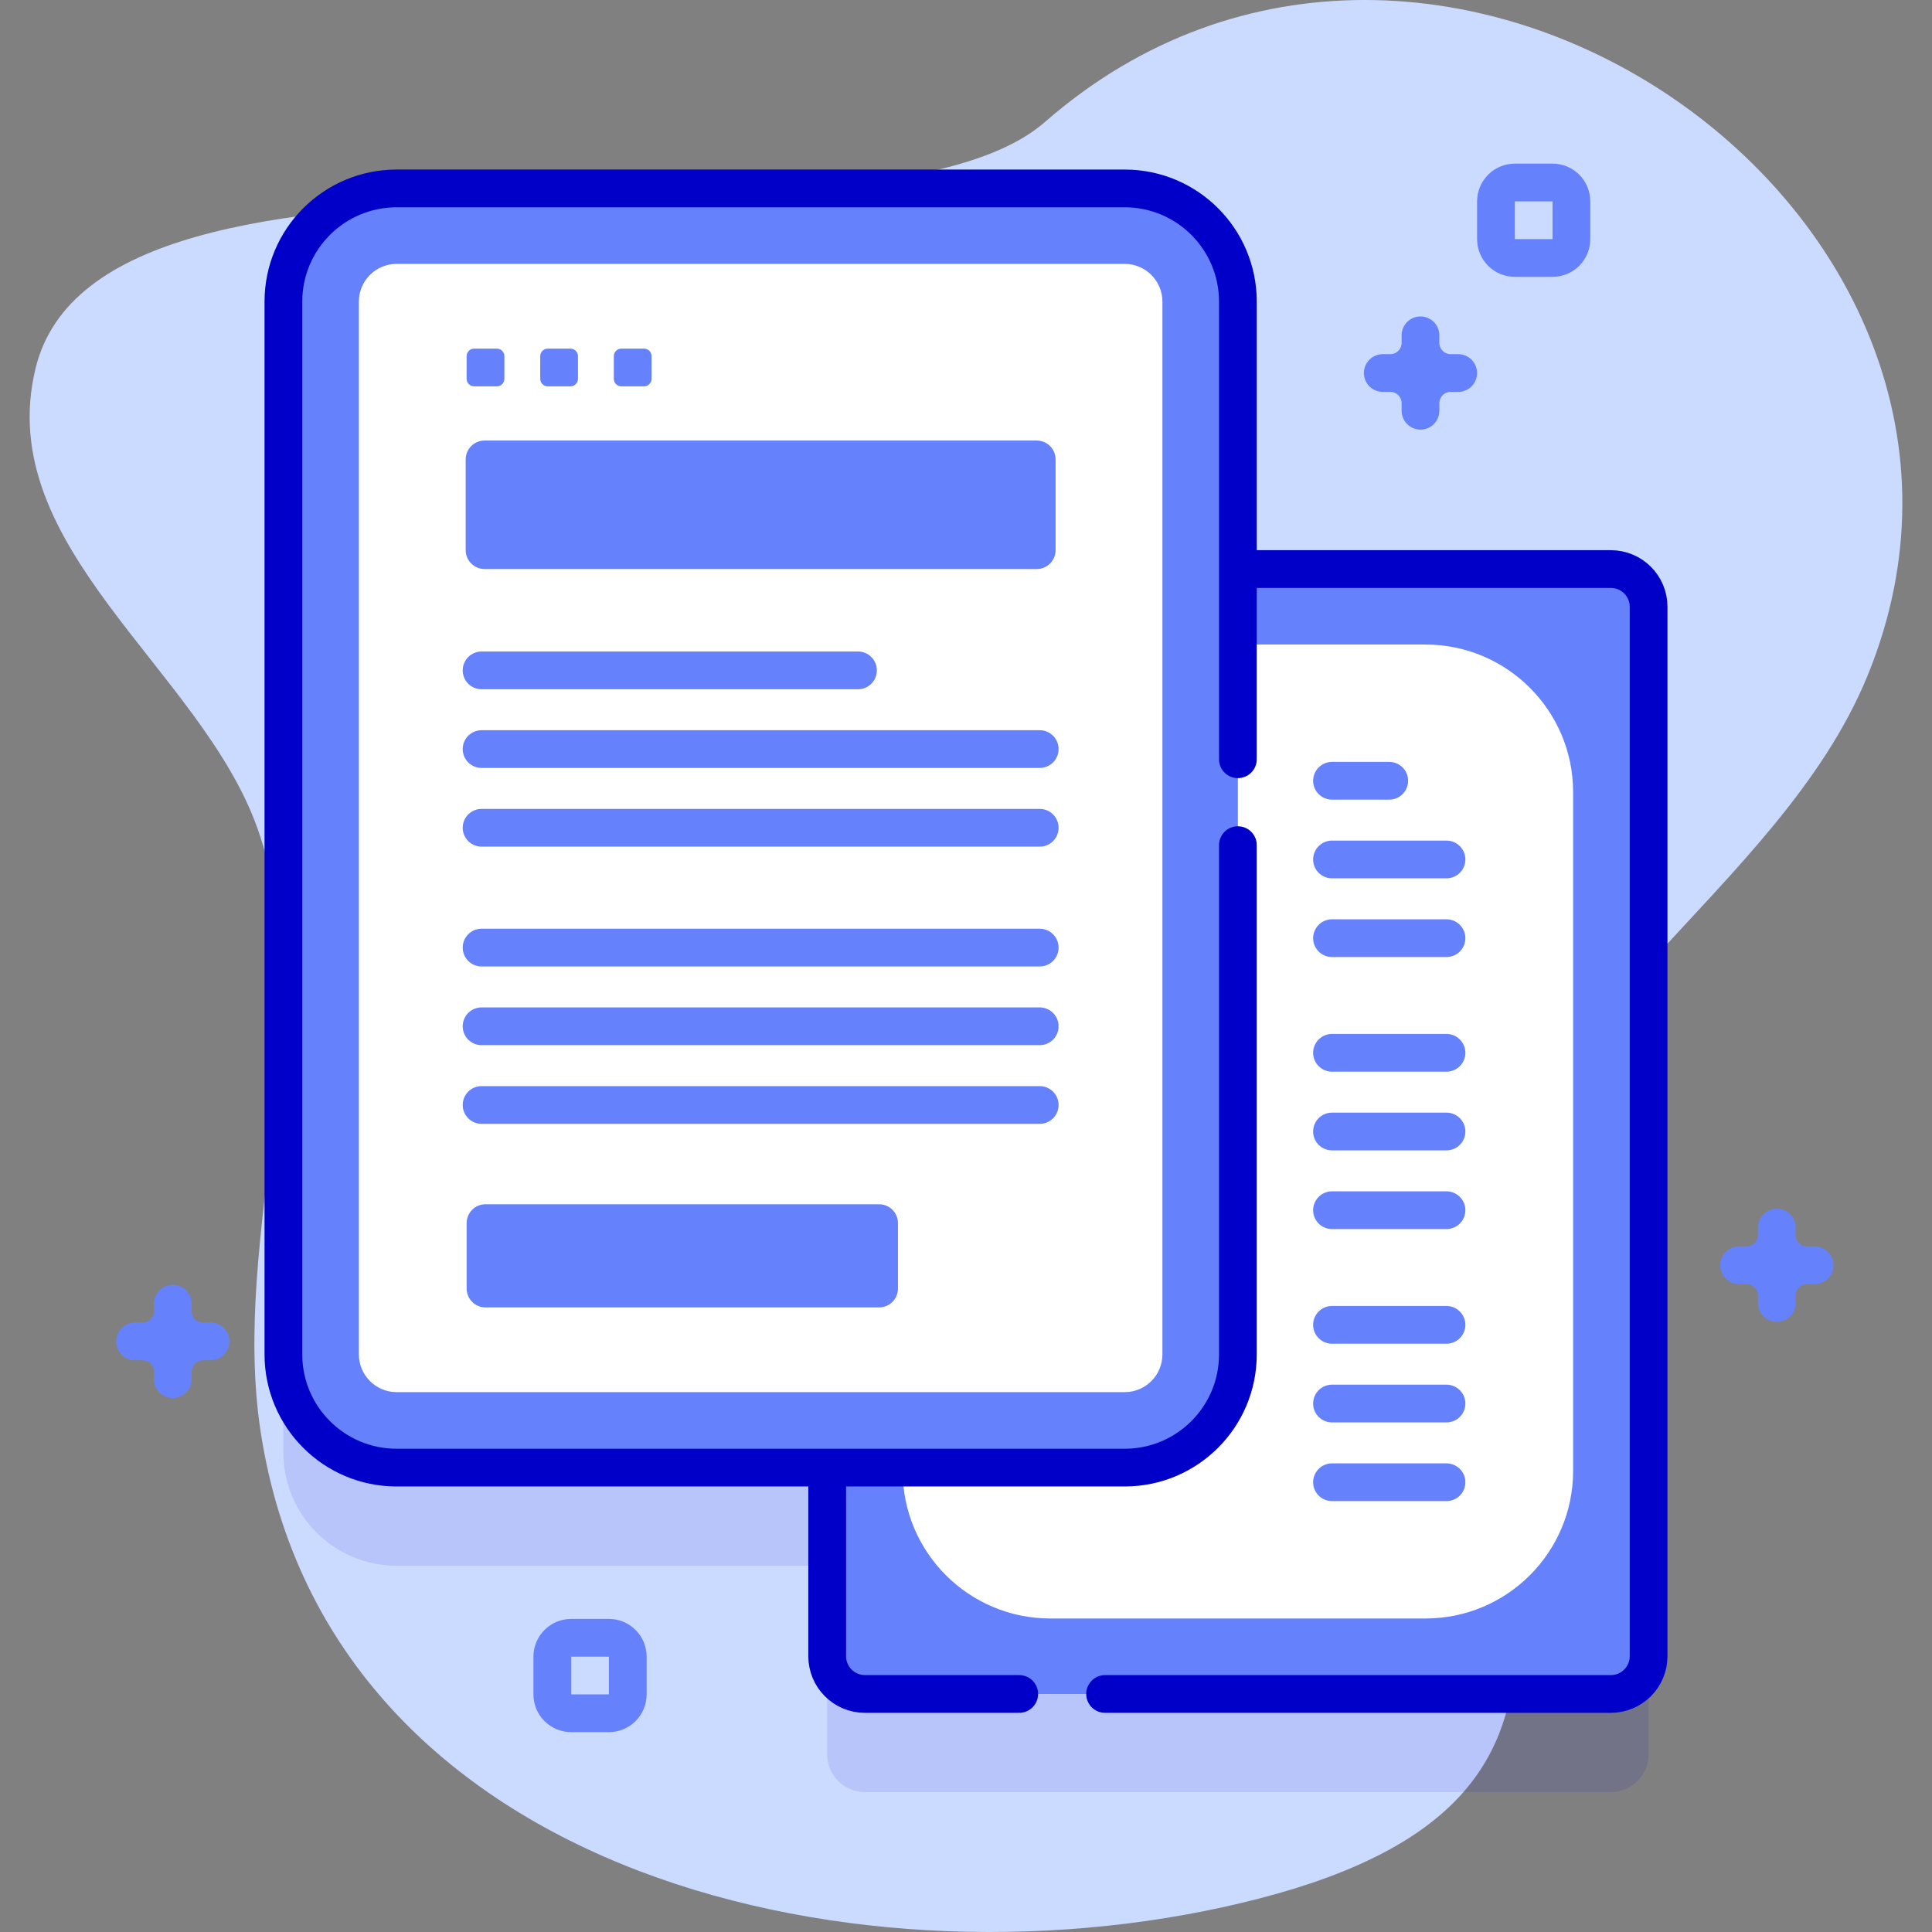
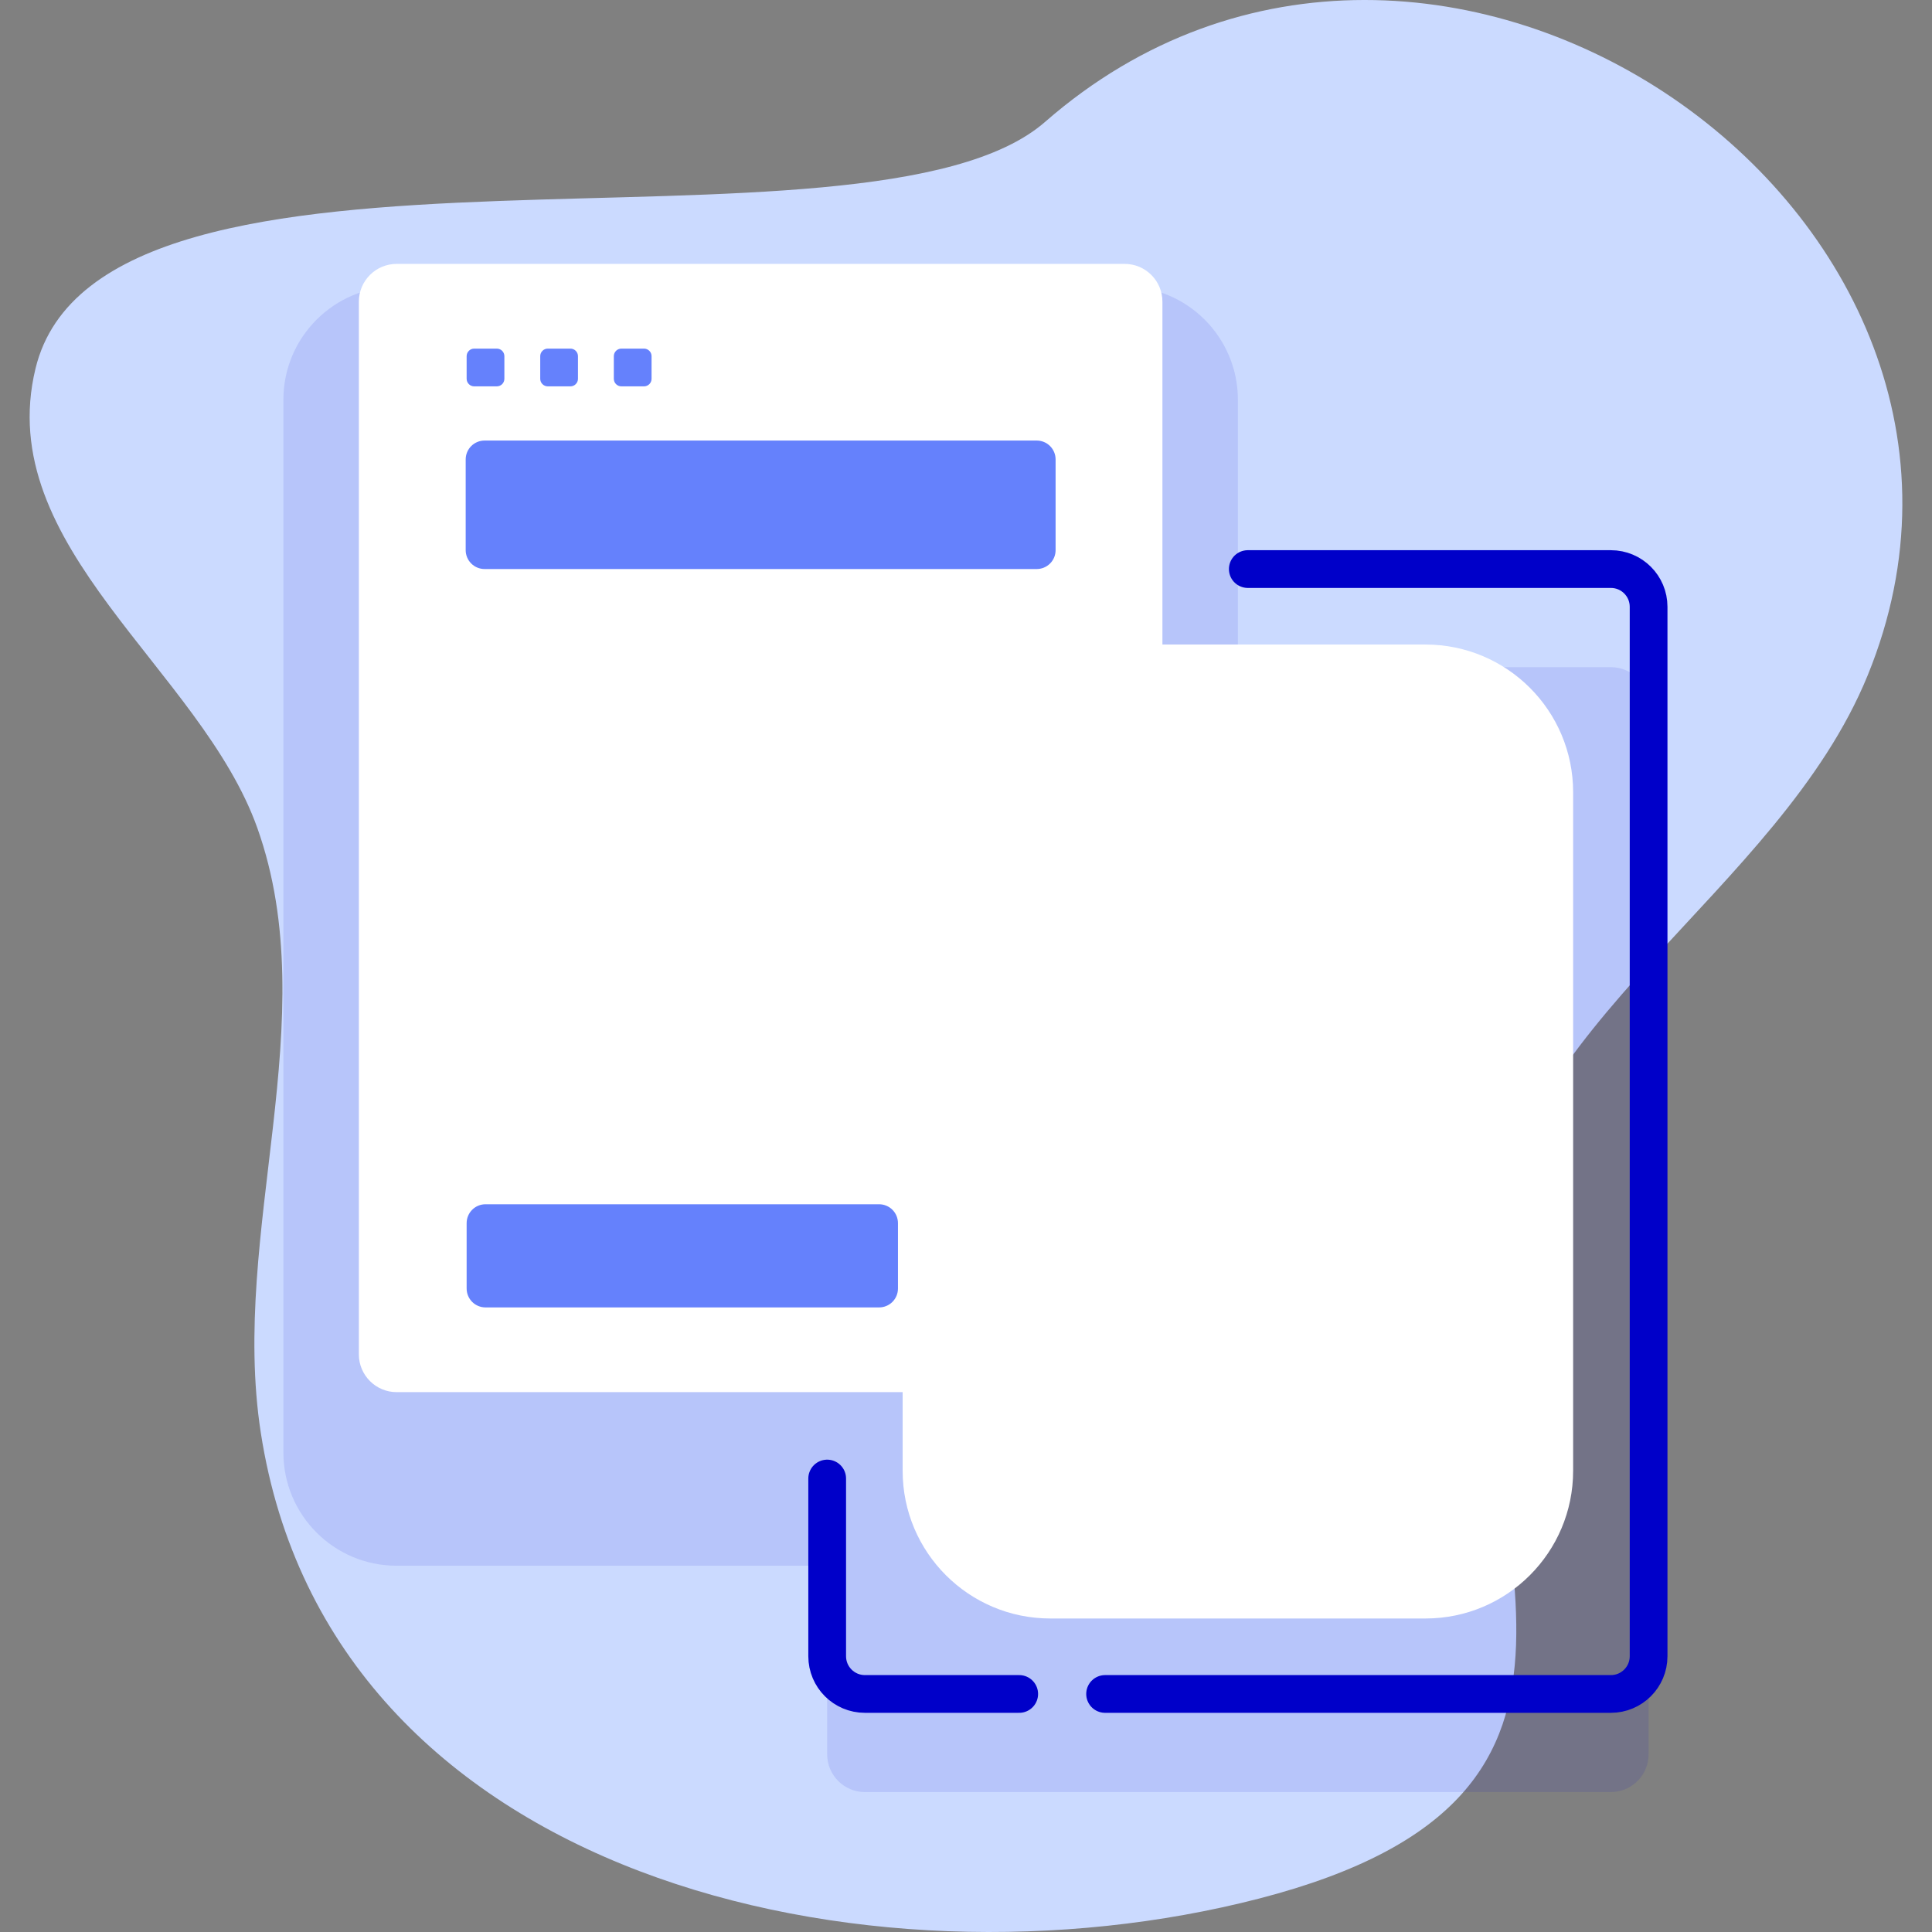
<svg xmlns="http://www.w3.org/2000/svg" width="512" height="512" viewBox="0 0 512 512" fill="none">
  <rect x="0" y="0" width="512" height="512" fill="#808080" stroke="none" />
  <g clip-path="url(#clip0_2175_271)">
    <path d="M494.951 178.985C544.835 56.9 380.201 -57.896 276.961 32.3C230.031 73.301 26.94 25.406 9.411 97.662C-2.056 144.927 53.223 177.346 68.207 219.456C86.249 270.157 60.889 326.46 69.108 379.645C87.424 498.163 230.254 529.894 333.698 503.131C440.408 475.523 388.303 408.047 394.315 333.695C399.336 271.602 471.389 236.652 494.951 178.985Z" fill="#CBDAFF" />
    <path opacity="0.1" d="M426.896 176.806H328.053V105.934C328.053 89.365 314.622 75.934 298.053 75.934H105.104C88.535 75.934 75.104 89.365 75.104 105.934V384.931C75.104 401.5 88.535 414.931 105.104 414.931H219.211V464.914C219.211 470.437 223.688 474.914 229.211 474.914H426.896C432.419 474.914 436.896 470.437 436.896 464.914V186.806C436.896 181.283 432.419 176.806 426.896 176.806Z" fill="#0000C9" />
-     <path d="M426.896 448.916H229.211C223.688 448.916 219.211 444.439 219.211 438.916V160.809C219.211 155.286 223.688 150.809 229.211 150.809H426.896C432.419 150.809 436.896 155.286 436.896 160.809V438.916C436.896 444.439 432.419 448.916 426.896 448.916Z" fill="#6581FC" />
    <path d="M239.211 389.784V209.942C239.211 188.33 256.731 170.809 278.344 170.809H377.763C399.375 170.809 416.896 188.329 416.896 209.942V389.784C416.896 411.396 399.376 428.917 377.763 428.917H278.344C256.731 428.916 239.211 411.396 239.211 389.784Z" fill="white" />
    <path d="M292.86 448.916H426.896C432.419 448.916 436.896 444.439 436.896 438.916V160.809C436.896 155.286 432.419 150.809 426.896 150.809H330.677M219.211 391.824V438.916C219.211 444.439 223.688 448.916 229.211 448.916H270.099" stroke="#0000C9" stroke-width="10" stroke-miterlimit="10" stroke-linecap="round" stroke-linejoin="round" />
-     <path d="M298.053 388.93H105.104C88.535 388.93 75.104 375.499 75.104 358.93V79.934C75.104 63.365 88.535 49.934 105.104 49.934H298.053C314.622 49.934 328.053 63.365 328.053 79.934V358.931C328.053 375.499 314.622 388.93 298.053 388.93Z" fill="#6581FC" />
    <path d="M105.104 368.93C99.59 368.93 95.104 364.444 95.104 358.93V79.934C95.104 74.42 99.59 69.934 105.104 69.934H298.053C303.567 69.934 308.053 74.42 308.053 79.934V358.93C308.053 364.444 303.567 368.93 298.053 368.93H105.104Z" fill="white" />
-     <path d="M328.053 201.21V79.934C328.053 63.365 314.622 49.934 298.053 49.934H105.104C88.535 49.934 75.104 63.365 75.104 79.934V358.931C75.104 375.5 88.535 388.931 105.104 388.931H298.053C314.622 388.931 328.053 375.5 328.053 358.931V223.971" stroke="#0000C9" stroke-width="10" stroke-miterlimit="10" stroke-linecap="round" stroke-linejoin="round" />
    <path d="M131.664 102.387H125.664C125.134 102.387 124.625 102.176 124.25 101.801C123.875 101.426 123.664 100.917 123.664 100.387V94.387C123.664 93.856 123.875 93.348 124.25 92.972C124.625 92.597 125.134 92.387 125.664 92.387H131.664C132.195 92.387 132.703 92.597 133.078 92.972C133.453 93.348 133.664 93.856 133.664 94.387V100.387C133.664 100.917 133.453 101.426 133.078 101.801C132.703 102.176 132.195 102.387 131.664 102.387ZM151.167 102.387H145.167C144.637 102.387 144.128 102.176 143.753 101.801C143.378 101.426 143.167 100.917 143.167 100.387V94.387C143.167 93.856 143.378 93.348 143.753 92.972C144.128 92.597 144.637 92.387 145.167 92.387H151.167C151.698 92.387 152.206 92.597 152.581 92.972C152.956 93.348 153.167 93.856 153.167 94.387V100.387C153.167 100.917 152.956 101.426 152.581 101.801C152.206 102.176 151.698 102.387 151.167 102.387ZM170.67 102.387H164.67C164.14 102.387 163.631 102.176 163.256 101.801C162.881 101.426 162.67 100.917 162.67 100.387V94.387C162.67 93.856 162.881 93.348 163.256 92.972C163.631 92.597 164.14 92.387 164.67 92.387H170.67C171.201 92.387 171.709 92.597 172.084 92.972C172.459 93.348 172.67 93.856 172.67 94.387V100.387C172.67 100.917 172.459 101.426 172.084 101.801C171.709 102.176 171.201 102.387 170.67 102.387ZM274.744 150.798H128.413C127.087 150.798 125.815 150.271 124.878 149.333C123.94 148.396 123.413 147.124 123.413 145.798V121.751C123.413 120.425 123.94 119.153 124.878 118.215C125.815 117.278 127.087 116.751 128.413 116.751H274.744C276.07 116.751 277.342 117.278 278.28 118.215C279.217 119.153 279.744 120.425 279.744 121.751V145.798C279.744 147.124 279.217 148.396 278.28 149.333C277.342 150.271 276.07 150.798 274.744 150.798Z" fill="#6581FC" />
-     <path d="M127.622 177.656H227.375M127.622 198.513H275.535M127.622 219.369H275.535M127.622 251.121H275.535M127.622 271.977H275.535M127.622 292.833H275.535" stroke="#6581FC" stroke-width="10" stroke-miterlimit="10" stroke-linecap="round" stroke-linejoin="round" />
    <path d="M232.97 346.479H128.664C127.338 346.479 126.066 345.952 125.129 345.014C124.191 344.076 123.664 342.805 123.664 341.479V324.141C123.664 322.815 124.191 321.543 125.129 320.605C126.066 319.667 127.338 319.141 128.664 319.141H232.97C234.296 319.141 235.568 319.667 236.506 320.605C237.443 321.543 237.97 322.815 237.97 324.141V341.479C237.97 342.805 237.443 344.076 236.506 345.014C235.568 345.952 234.296 346.479 232.97 346.479Z" fill="#6581FC" />
-     <path d="M368.166 206.911H352.995M383.336 227.767H352.995M383.336 248.624H352.995M383.336 279.005H352.995M383.336 299.861H352.995M383.336 320.717H352.995M383.336 351.098H352.995M383.336 371.954H352.995M383.336 392.81H352.995M366.447 98.858H368.443M368.443 98.858C370.565 98.858 372.6 98.015 374.1 96.515C375.6 95.015 376.443 92.98 376.443 90.858M368.443 98.858C370.565 98.858 372.6 99.701 374.1 101.201C375.6 102.702 376.443 104.736 376.443 106.858M376.443 90.858V88.862M376.443 90.858C376.443 92.98 377.286 95.015 378.786 96.515C380.286 98.015 382.321 98.858 384.443 98.858M384.443 98.858H386.439M384.443 98.858C382.321 98.858 380.286 99.701 378.786 101.201C377.286 102.702 376.443 104.736 376.443 106.858M376.443 106.858V108.854M35.792 355.485H37.788M37.788 355.485C39.91 355.485 41.945 354.642 43.445 353.142C44.945 351.642 45.788 349.607 45.788 347.485M37.788 355.485C39.91 355.485 41.945 356.328 43.445 357.828C44.945 359.329 45.788 361.363 45.788 363.485M45.788 347.485V345.489M45.788 347.485C45.788 349.607 46.631 351.642 48.131 353.142C49.631 354.642 51.666 355.485 53.788 355.485M53.788 355.485H55.784M53.788 355.485C51.666 355.485 49.631 356.328 48.131 357.828C46.631 359.329 45.788 361.363 45.788 363.485M45.788 363.485V365.481M460.878 335.3H462.874M462.874 335.3C464.996 335.3 467.031 334.457 468.531 332.957C470.031 331.457 470.874 329.422 470.874 327.3M462.874 335.3C464.996 335.3 467.031 336.143 468.531 337.643C470.031 339.144 470.874 341.178 470.874 343.3M470.874 327.3V325.304M470.874 327.3C470.874 329.422 471.717 331.457 473.217 332.957C474.717 334.457 476.752 335.3 478.874 335.3M478.874 335.3H480.87M478.874 335.3C476.752 335.3 474.717 336.143 473.217 337.643C471.717 339.144 470.874 341.178 470.874 343.3M470.874 343.3V345.296M161.365 454.032H151.365C150.039 454.032 148.767 453.505 147.829 452.568C146.892 451.63 146.365 450.358 146.365 449.032V439.032C146.365 437.706 146.892 436.434 147.829 435.497C148.767 434.559 150.039 434.032 151.365 434.032H161.365C162.691 434.032 163.963 434.559 164.901 435.497C165.838 436.434 166.365 437.706 166.365 439.032V449.032C166.365 450.358 165.838 451.63 164.901 452.568C163.963 453.505 162.691 454.032 161.365 454.032ZM411.443 68.367H401.443C400.117 68.367 398.845 67.84 397.907 66.903C396.97 65.965 396.443 64.693 396.443 63.367V53.367C396.443 52.041 396.97 50.769 397.907 49.832C398.845 48.894 400.117 48.367 401.443 48.367H411.443C412.769 48.367 414.041 48.894 414.979 49.832C415.916 50.769 416.443 52.041 416.443 53.367V63.367C416.443 64.693 415.916 65.965 414.979 66.903C414.041 67.84 412.769 68.367 411.443 68.367Z" stroke="#6581FC" stroke-width="10" stroke-miterlimit="10" stroke-linecap="round" stroke-linejoin="round" />
  </g>
  <defs>
    <clipPath id="clip0_2175_271">
      <rect width="512" height="512" fill="white" />
    </clipPath>
  </defs>
</svg>